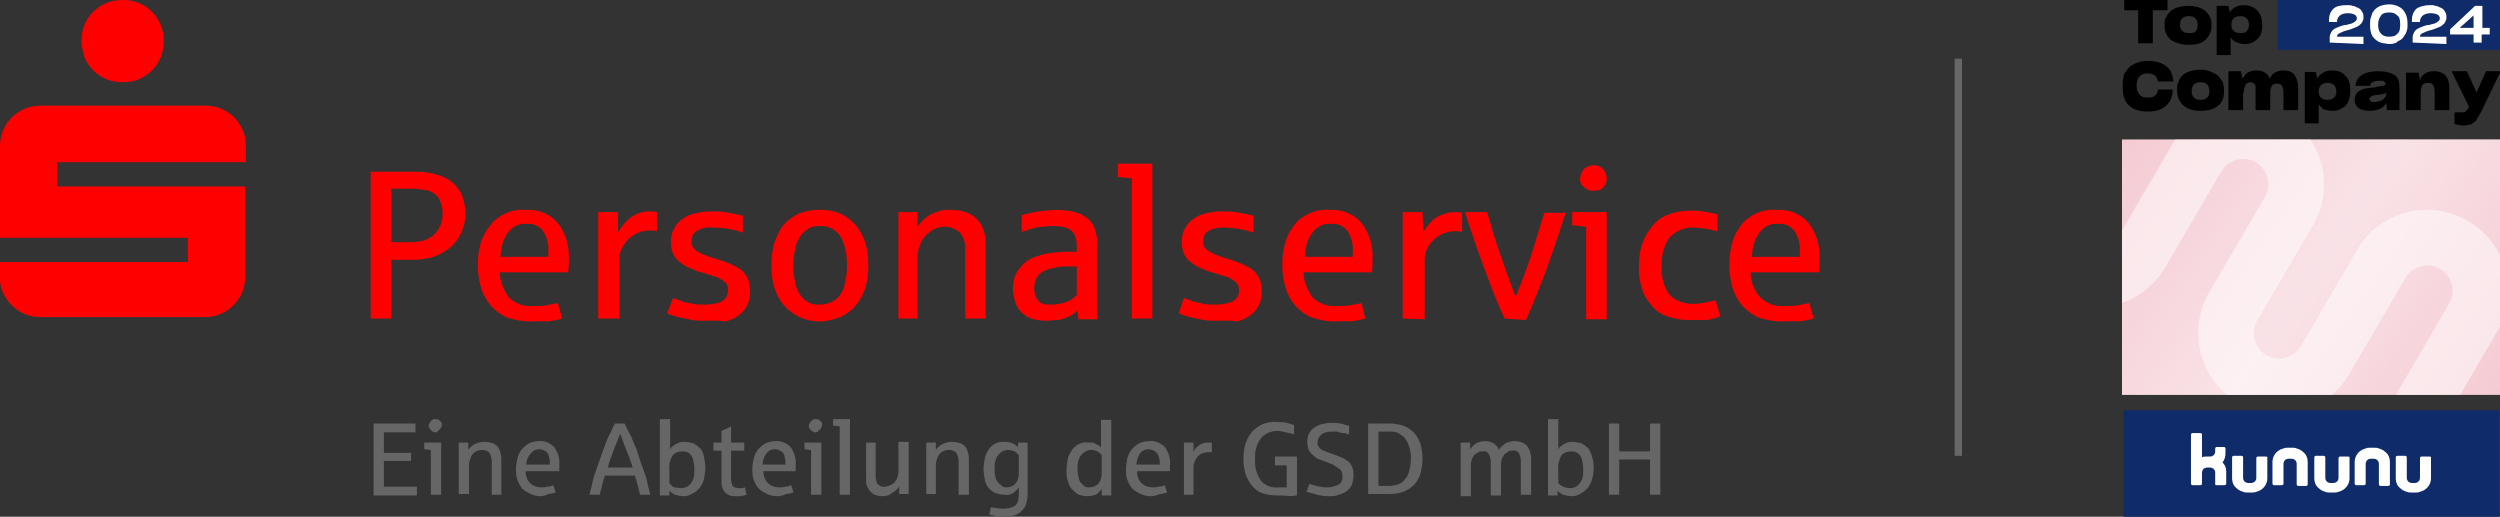
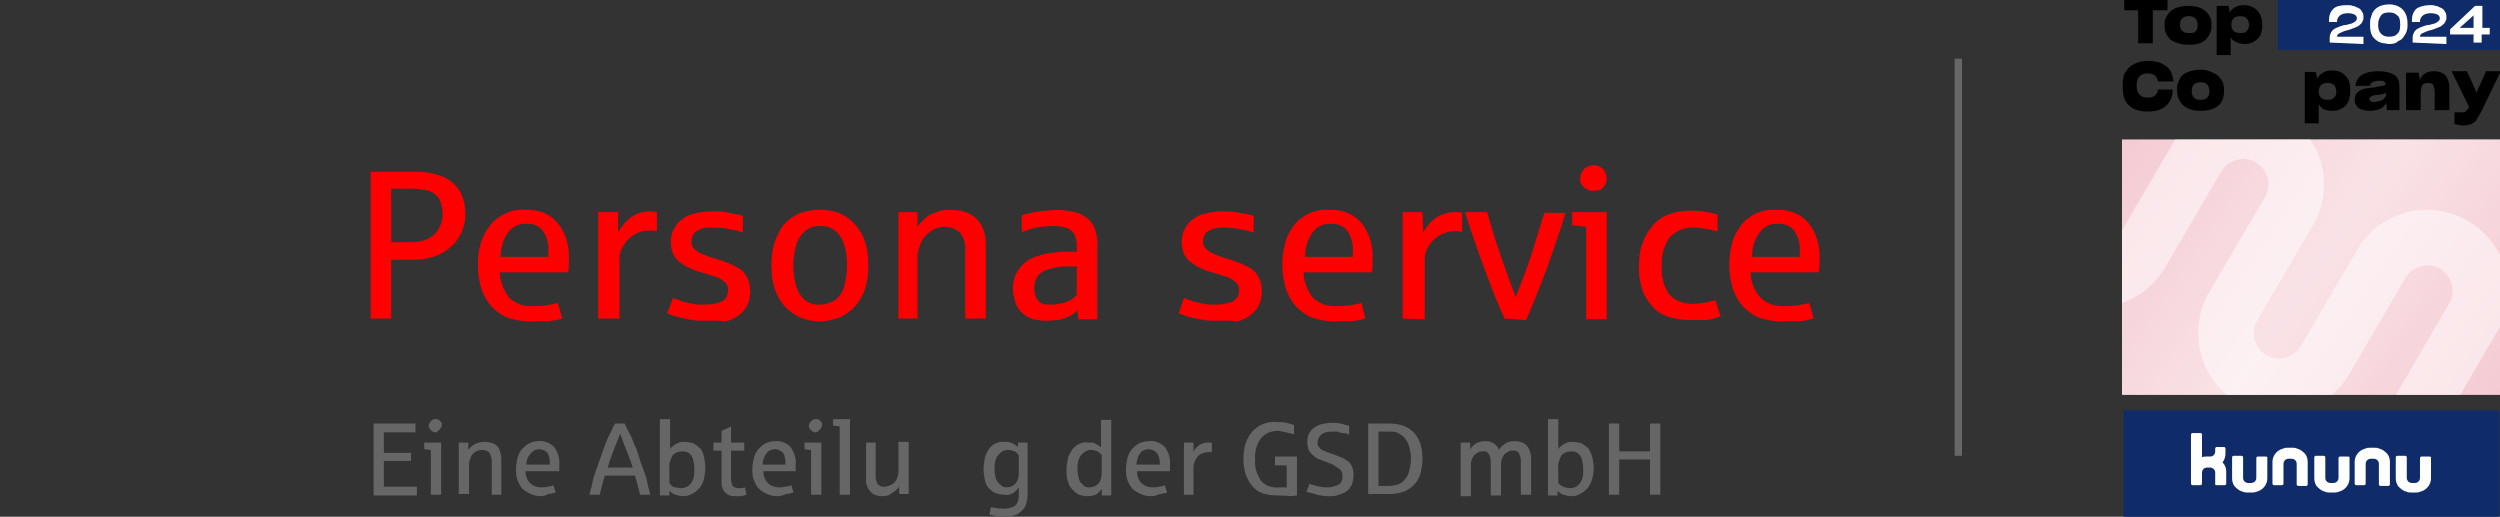
<svg xmlns="http://www.w3.org/2000/svg" xmlns:xlink="http://www.w3.org/1999/xlink" version="1.1" id="Ebene_1" x="0px" y="0px" viewBox="0 0 340.6 70.4" style="enable-background:new 0 0 340.6 70.4;" xml:space="preserve">
  <rect x="0" y="0" width="340.6" height="70.4" fill="#333333" stroke="none" />
  <style type="text/css">
	.st0{fill:#FF0000;}
	.st1{fill:#666666;}
	.st2{fill:#102B69;}
	.st3{fill:#FFFFFF;}
	.st4{fill:#F4CBD3;}
	.st5{clip-path:url(#SVGID_00000125574158787588679160000015961070357810381487_);}
	.st6{opacity:0.5;fill:#FFFFFF;enable-background:new    ;}
	.st7{fill:url(#SVGID_00000170985227107075096590000001677522953000343959_);}
	.st8{fill:none;stroke:#676767;stroke-width:0.998;stroke-miterlimit:10;}
</style>
-   <path class="st0" d="M0,37.9v-2.2h25.6v-3.3H0V20c0-0.7,0.1-1.5,0.4-2.2c0.3-0.7,0.7-1.3,1.2-1.8c0.5-0.5,1.1-0.9,1.8-1.2  c0.7-0.3,1.4-0.4,2.2-0.4h22.3c0.7,0,1.5,0.1,2.2,0.4c0.7,0.3,1.3,0.7,1.8,1.2c0.5,0.5,0.9,1.1,1.2,1.8c0.3,0.7,0.4,1.4,0.4,2.1v2.2  H7.8v3.3h25.6v12.3c0,0.7-0.1,1.5-0.4,2.1c-0.3,0.7-0.7,1.3-1.2,1.8c-0.5,0.5-1.1,0.9-1.8,1.2c-0.7,0.3-1.4,0.4-2.2,0.4H5.6  c-0.7,0-1.5-0.1-2.2-0.4c-0.7-0.3-1.3-0.7-1.8-1.2c-0.5-0.5-0.9-1.1-1.2-1.8C0.1,39.3,0,38.6,0,37.9z M11.1,5.6  c0-0.7,0.1-1.5,0.4-2.2c0.3-0.7,0.7-1.3,1.2-1.8c0.5-0.5,1.1-0.9,1.8-1.2C15.2,0.1,16,0,16.7,0c0.7,0,1.5,0.1,2.2,0.4  c0.7,0.3,1.3,0.7,1.8,1.2c0.5,0.5,0.9,1.1,1.2,1.8c0.3,0.7,0.4,1.4,0.4,2.2c0,0.7-0.1,1.5-0.4,2.2c-0.3,0.7-0.7,1.3-1.2,1.8  c-0.5,0.5-1.1,0.9-1.8,1.2c-0.7,0.3-1.4,0.4-2.2,0.4c-0.7,0-1.5-0.1-2.2-0.4c-0.7-0.3-1.3-0.7-1.8-1.2c-0.5-0.5-0.9-1.1-1.2-1.8  C11.3,7,11.1,6.3,11.1,5.6z" />
  <path class="st0" d="M50.5,43.4v-20h6.1c1.4,0,2.7,0.2,4,0.8c0.9,0.4,1.7,1.2,2.2,2.1c0.4,0.9,0.6,1.8,0.6,2.8  c0,0.8-0.1,1.5-0.4,2.2c-0.2,0.7-0.7,1.4-1.2,2c-0.6,0.6-1.4,1.1-2.2,1.5c-1.1,0.4-2.2,0.6-3.3,0.6h-3v8L50.5,43.4z M53.3,33H56  c0.6,0,1.3-0.1,1.9-0.3c0.5-0.2,0.9-0.4,1.3-0.8c0.3-0.3,0.6-0.7,0.8-1.2c0.2-0.5,0.3-1,0.3-1.6c0-0.8-0.2-1.6-0.6-2.2  c-0.4-0.5-1-0.9-1.7-1c-0.7-0.1-1.3-0.2-2-0.2h-2.7V33z" />
  <path class="st0" d="M72.2,43.8c-1,0-2-0.2-3-0.5c-0.8-0.3-1.6-0.9-2.2-1.5c-0.6-0.7-1.1-1.5-1.4-2.4c-0.3-1-0.5-2.1-0.5-3.2  c0-1.1,0.1-2.1,0.4-3.1c0.3-0.9,0.7-1.7,1.3-2.4c0.5-0.7,1.2-1.2,2-1.6c0.9-0.4,1.8-0.6,2.8-0.5c1.7-0.1,3.3,0.5,4.4,1.8  c1.1,1.4,1.6,3.2,1.5,5c0,0.6,0,1.2-0.1,1.7h-9.3c0,1.2,0.5,2.4,1.2,3.4c0.8,0.8,2,1.3,3.2,1.2c0.6,0,1.3,0,1.9-0.1  c0.5-0.1,1.1-0.2,1.6-0.3l0.6,2.1c-0.7,0.2-1.3,0.3-2,0.4C73.9,43.7,73.1,43.8,72.2,43.8z M68.2,35h6.5v-0.7c0.1-1-0.2-2-0.7-2.8  c-0.5-0.7-1.4-1.1-2.3-1c-1-0.1-1.9,0.4-2.5,1.2C68.5,32.7,68.2,33.8,68.2,35z" />
  <path class="st0" d="M81.5,43.4V28.9h2.7v2.8c0.3-0.6,0.7-1.1,1.2-1.6c0.4-0.4,0.9-0.8,1.5-1c0.5-0.2,1-0.3,1.5-0.3  c0.4,0,0.7,0,1.1,0.1v2.6c-0.3-0.1-0.7-0.1-1-0.1c-1.2,0-2.3,0.5-3.1,1.4c-0.3,0.4-0.6,0.8-0.8,1.3c-0.2,0.5-0.2,0.9-0.2,1.4v7.9  L81.5,43.4z" />
  <path class="st0" d="M96.1,43.7c-0.6,0-1.2,0-1.8-0.1c-0.5-0.1-1-0.2-1.5-0.3c-0.4-0.1-0.8-0.2-1.1-0.3c-0.3-0.1-0.6-0.2-0.8-0.3  l0.8-2.1c0.5,0.2,0.9,0.3,1.3,0.5c0.5,0.1,0.9,0.2,1.4,0.3c0.5,0.1,1,0.1,1.6,0.1c0.7,0,1.4-0.1,2-0.3c0.4-0.1,0.8-0.4,1-0.8  c0.1-0.3,0.2-0.6,0.2-0.9c0-0.5-0.2-0.9-0.6-1.2c-0.4-0.3-0.9-0.6-1.5-0.7c-0.6-0.2-1.1-0.4-1.6-0.5s-1.1-0.4-1.6-0.6  c-0.5-0.2-0.9-0.5-1.3-0.8c-0.4-0.3-0.7-0.7-0.9-1.1c-0.2-0.5-0.3-1.1-0.3-1.6c0-0.6,0.1-1.2,0.4-1.8c0.3-0.5,0.6-1,1.1-1.3  c0.5-0.4,1.1-0.7,1.7-0.8c0.7-0.2,1.5-0.3,2.2-0.3c0.8,0,1.7,0,2.5,0.2c0.6,0.1,1.2,0.2,1.9,0.4v2.3c-1.3-0.5-2.8-0.7-4.2-0.7  c-0.7-0.1-1.5,0.1-2.1,0.5c-0.5,0.3-0.7,0.8-0.7,1.4c0,0.3,0.1,0.6,0.2,0.8c0.2,0.2,0.4,0.5,0.7,0.6c0.3,0.2,0.7,0.4,1.1,0.5  c0.4,0.2,0.9,0.3,1.5,0.5c0.9,0.3,1.8,0.6,2.7,1.1c0.6,0.3,1.1,0.8,1.4,1.4c0.3,0.6,0.4,1.2,0.4,1.9c0,0.7-0.1,1.3-0.4,1.9  c-0.3,0.6-0.7,1-1.2,1.4c-0.6,0.4-1.2,0.7-1.9,0.8C97.7,43.6,96.9,43.7,96.1,43.7z" />
  <path class="st0" d="M111.7,43.8c-1,0-1.9-0.2-2.8-0.6c-0.8-0.4-1.5-0.9-2.1-1.6c-0.6-0.7-1-1.5-1.3-2.4c-0.3-1-0.4-2-0.4-3  c0-1,0.1-2.1,0.4-3.1c0.3-0.9,0.7-1.7,1.2-2.4c0.6-0.7,1.3-1.2,2.1-1.6c1.8-0.7,3.9-0.7,5.7,0c0.8,0.4,1.5,0.9,2.1,1.6  c0.6,0.7,1,1.5,1.3,2.4c0.3,1,0.4,2,0.4,3.1c0,1-0.1,2-0.4,3c-0.3,0.9-0.7,1.7-1.3,2.4c-0.6,0.7-1.3,1.2-2.1,1.6  C113.6,43.5,112.7,43.8,111.7,43.8z M111.7,41.5c0.8,0,1.7-0.3,2.3-0.8c0.6-0.6,1-1.3,1.1-2.1c0.2-0.8,0.3-1.6,0.3-2.4  c0-1-0.1-2.1-0.5-3.1c-0.4-1.4-1.7-2.4-3.2-2.3c-1.2-0.1-2.2,0.6-2.8,1.6c-0.3,0.5-0.5,1.1-0.6,1.7c-0.3,1.4-0.3,2.8,0,4.2  c0.1,0.6,0.3,1.2,0.6,1.7C109.5,41,110.5,41.6,111.7,41.5z" />
  <path class="st0" d="M122.4,43.4V28.9h2.6v2c0.5-0.7,1.1-1.3,1.8-1.7c0.9-0.4,1.8-0.7,2.8-0.6c1,0,2,0.2,2.8,0.7  c0.7,0.4,1.2,1.1,1.5,1.8c0.3,0.7,0.4,1.5,0.4,2.2v10.1h-2.8v-9.3c0.1-0.9-0.2-1.7-0.7-2.4c-0.6-0.5-1.3-0.8-2.1-0.8  c-0.7,0-1.4,0.2-2,0.7c-0.6,0.4-1,0.9-1.3,1.6c-0.2,0.6-0.4,1.1-0.4,1.7v8.5L122.4,43.4z" />
  <path class="st0" d="M142.5,43.7c-0.6,0-1.2-0.1-1.7-0.2c-1.1-0.3-2-1.1-2.4-2.1c-0.2-0.6-0.4-1.3-0.4-2c0-1,0.2-1.9,0.8-2.7  c0.6-0.8,1.3-1.4,2.2-1.7c0.6-0.2,1.2-0.4,1.9-0.5c0.8-0.1,1.5-0.2,2.3-0.2h1.5v-0.8c0-0.6-0.1-1.2-0.4-1.7  c-0.3-0.4-0.7-0.7-1.2-0.8c-0.6-0.2-1.2-0.2-1.8-0.2c-0.7,0-1.5,0.1-2.2,0.2c-0.7,0.2-1.3,0.4-1.9,0.6v-2.3c0.8-0.2,1.4-0.3,1.7-0.4  c0.5-0.1,0.9-0.1,1.4-0.2c0.6,0,1.1-0.1,1.6-0.1c0.8,0,1.7,0.1,2.5,0.3c0.6,0.1,1.2,0.4,1.8,0.9c0.5,0.4,0.8,0.9,1,1.5  c0.2,0.7,0.4,1.4,0.3,2.2v10h-2.6l-0.1-1.2c-0.3,0.3-0.7,0.6-1.1,0.8c-0.5,0.2-1,0.4-1.5,0.5C143.6,43.6,143,43.7,142.5,43.7z   M143.3,41.5c0.5,0,1-0.1,1.5-0.2c0.4-0.1,0.8-0.3,1.2-0.5c0.2-0.2,0.5-0.4,0.7-0.6v-3.9h-1c-0.7,0-1.4,0-2.1,0.2  c-0.5,0.1-1,0.2-1.5,0.5c-0.4,0.2-0.7,0.5-0.9,0.9c-0.2,0.4-0.3,0.9-0.3,1.4c0,0.5,0.1,0.9,0.3,1.3c0.2,0.4,0.5,0.7,0.9,0.8  C142.4,41.5,142.9,41.5,143.3,41.5z" />
-   <path class="st0" d="M154.2,43.4V24.3c-0.3,0-0.9-0.1-1.9-0.2v-1.8h4.7v21.1H154.2z" />
  <path class="st0" d="M165.8,43.7c-0.6,0-1.2,0-1.8-0.1c-0.6-0.1-1-0.2-1.5-0.3c-0.4-0.1-0.8-0.2-1.1-0.3c-0.3-0.1-0.5-0.2-0.8-0.3  l0.7-2.1c0.5,0.2,0.9,0.3,1.3,0.5c0.5,0.1,0.9,0.2,1.4,0.3c0.5,0.1,1,0.1,1.6,0.1c0.7,0,1.4-0.1,2-0.3c0.4-0.1,0.8-0.4,1-0.8  c0.2-0.3,0.2-0.6,0.2-0.9c0-0.5-0.2-0.9-0.6-1.2c-0.4-0.3-0.9-0.6-1.5-0.7c-0.6-0.2-1.1-0.4-1.6-0.5s-1.1-0.4-1.6-0.6  c-0.5-0.2-0.9-0.5-1.3-0.8c-0.4-0.3-0.7-0.7-0.9-1.1c-0.2-0.5-0.3-1.1-0.3-1.6c0-0.6,0.1-1.3,0.4-1.8c0.3-0.5,0.6-1,1.1-1.3  c0.5-0.4,1.1-0.7,1.7-0.8c0.7-0.2,1.5-0.3,2.2-0.3c0.8,0,1.7,0,2.5,0.2c0.6,0.1,1.2,0.2,1.9,0.4v2.3c-0.6-0.2-1.3-0.4-1.9-0.5  c-0.7-0.1-1.5-0.2-2.2-0.2c-0.7,0-1.5,0.1-2.1,0.5c-0.5,0.3-0.7,0.8-0.7,1.4c0,0.3,0.1,0.6,0.2,0.8c0.2,0.2,0.4,0.4,0.7,0.6  c0.4,0.2,0.7,0.4,1.1,0.5c0.4,0.2,0.9,0.3,1.5,0.5c0.9,0.3,1.8,0.6,2.7,1.1c0.6,0.3,1.1,0.8,1.4,1.4c0.3,0.6,0.4,1.2,0.4,1.9  c0,0.7-0.1,1.3-0.4,1.9c-0.3,0.6-0.7,1-1.2,1.4c-0.6,0.4-1.2,0.7-1.9,0.8C167.5,43.6,166.7,43.7,165.8,43.7z" />
  <path class="st0" d="M181.8,43.8c-1,0-2-0.2-3-0.5c-0.8-0.3-1.6-0.9-2.2-1.5c-0.6-0.7-1.1-1.5-1.4-2.4c-0.3-1-0.5-2.1-0.5-3.2  c0-1.1,0.1-2.1,0.4-3.1c0.2-0.9,0.7-1.7,1.2-2.4c0.5-0.7,1.2-1.2,2-1.6c0.9-0.4,1.8-0.6,2.8-0.5c1.7-0.1,3.3,0.5,4.4,1.8  c1.1,1.4,1.6,3.2,1.5,5c0,0.6,0,1.2-0.1,1.7h-9.3c0,1.2,0.5,2.4,1.2,3.4c0.8,0.8,2,1.3,3.2,1.2c0.6,0,1.3,0,1.9-0.1  c0.5-0.1,1.1-0.2,1.6-0.3l0.5,2.1c-0.7,0.2-1.3,0.3-2,0.4C183.4,43.7,182.6,43.8,181.8,43.8z M177.8,35h6.5v-0.7  c0.1-1-0.2-2-0.7-2.8c-0.5-0.7-1.4-1.1-2.3-1c-1-0.1-1.9,0.4-2.5,1.2C178.1,32.7,177.8,33.8,177.8,35z" />
  <path class="st0" d="M191.1,43.4V28.9h2.7l0.1,2.8c0.3-0.6,0.7-1.1,1.2-1.6c0.4-0.4,0.9-0.7,1.5-0.9c0.5-0.2,1-0.3,1.5-0.3  c0.4,0,0.7,0,1.1,0.1v2.6c-0.3-0.1-0.7-0.1-1-0.1c-1.7,0-3.3,1.1-3.9,2.7c-0.2,0.5-0.2,0.9-0.2,1.4v7.9L191.1,43.4z" />
  <path class="st0" d="M205,43.4c-0.9-1.8-1.8-4.2-2.8-6.9s-1.9-5.3-2.6-7.6h3c0.5,1.7,1,3.5,1.7,5.5c0.7,2,1.4,4,2.2,6.1  c0.8-2.1,1.6-4.1,2.2-6c0.6-2,1.2-3.8,1.7-5.5h2.9c-0.8,2.6-1.7,5.1-2.6,7.7c-1,2.6-1.9,4.9-2.8,6.9L205,43.4z" />
  <path class="st0" d="M216.1,43.4V30.9c-0.9-0.1-1.5-0.2-1.9-0.2v-1.8h4.7v14.6H216.1z M217.1,26c-0.2,0-0.5,0-0.7-0.1  c-0.2-0.1-0.4-0.2-0.6-0.4c-0.2-0.2-0.3-0.3-0.4-0.5c-0.1-0.2-0.2-0.4-0.1-0.7c0-0.4,0.1-0.7,0.3-1c0.2-0.3,0.4-0.5,0.7-0.6  c0.3-0.1,0.5-0.2,0.8-0.2c0.4,0,0.7,0.1,1,0.3c0.3,0.2,0.5,0.4,0.6,0.7c0.1,0.2,0.2,0.5,0.2,0.8c0,0.4-0.1,0.7-0.3,1  c-0.2,0.3-0.4,0.5-0.7,0.6C217.7,25.9,217.4,26,217.1,26z" />
  <path class="st0" d="M230,43.6c-1,0-2-0.2-2.9-0.5c-0.8-0.3-1.6-0.8-2.1-1.5c-0.6-0.7-1.1-1.5-1.3-2.3c-0.3-1-0.5-2.1-0.4-3.1  c0-1.1,0.1-2.1,0.5-3.1c0.3-0.9,0.8-1.7,1.4-2.4c0.6-0.7,1.3-1.2,2.2-1.5c1-0.4,2-0.5,3-0.5c0.7,0,1.5,0.1,2.2,0.2  c0.5,0.1,0.9,0.2,1.4,0.3v2.3l-0.6-0.1c-0.2-0.1-0.5-0.1-0.7-0.2l-0.9-0.1c-0.3,0-0.6-0.1-0.9-0.1c-1.2-0.1-2.5,0.4-3.4,1.3  c-0.8,1.1-1.2,2.5-1.1,3.9c-0.1,1.4,0.2,2.7,1,3.9c0.8,0.9,2,1.3,3.2,1.3c0.6,0,1.3-0.1,1.9-0.2c0.4-0.1,0.8-0.2,1.2-0.3l0.7,2.2  c-0.6,0.2-1.2,0.4-1.8,0.5C231.6,43.6,230.8,43.6,230,43.6z" />
  <path class="st0" d="M242.7,43.8c-1,0-2-0.2-3-0.5c-0.8-0.3-1.6-0.9-2.2-1.5c-0.6-0.7-1.1-1.5-1.4-2.4c-0.3-1-0.5-2.1-0.5-3.2  c0-1.1,0.1-2.1,0.4-3.1c0.2-0.9,0.7-1.7,1.2-2.4c0.5-0.7,1.2-1.2,2-1.6c0.9-0.4,1.8-0.6,2.8-0.5c1.7-0.1,3.3,0.5,4.4,1.8  c1.1,1.4,1.6,3.2,1.5,5c0,0.6,0,1.2-0.1,1.7h-9.3c0,1.3,0.5,2.5,1.3,3.4c0.8,0.8,2,1.3,3.2,1.2c0.6,0,1.3,0,1.9-0.1  c0.5-0.1,1.1-0.2,1.6-0.3l0.6,2.1c-0.7,0.2-1.3,0.3-2,0.4C244.4,43.7,243.6,43.8,242.7,43.8z M238.7,35h6.5v-0.7  c0.1-1-0.2-2-0.7-2.8c-0.5-0.7-1.4-1.1-2.3-1c-1-0.1-1.9,0.4-2.5,1.2C239,32.7,238.7,33.8,238.7,35z" />
  <path class="st1" d="M50.9,67.4v-9.7h5.7v1.2h-4.3v2.8H56v1.1h-3.7v3.5h4.5v1.2H50.9z" />
  <path class="st1" d="M58.7,67.4v-6.1c-0.4,0-0.7-0.1-0.9-0.1v-0.9h2.3v7.1H58.7z M59.3,58.9c-0.1,0-0.2,0-0.3-0.1  c-0.1,0-0.2-0.1-0.3-0.2c-0.1-0.1-0.1-0.2-0.2-0.3c-0.1-0.1-0.1-0.2-0.1-0.3c0-0.2,0.1-0.3,0.2-0.5c0.1-0.1,0.2-0.2,0.3-0.3  c0.1-0.1,0.3-0.1,0.4-0.1c0.2,0,0.3,0,0.5,0.1c0.1,0.1,0.2,0.2,0.3,0.3c0.1,0.1,0.1,0.2,0.1,0.4c0,0.2-0.1,0.3-0.2,0.5  c-0.1,0.1-0.2,0.2-0.3,0.3C59.5,58.9,59.4,58.9,59.3,58.9z" />
  <path class="st1" d="M62.5,67.4v-7.1h1.3v1c0.2-0.3,0.5-0.6,0.9-0.8c0.4-0.2,0.9-0.3,1.3-0.3c0.5,0,1,0.1,1.4,0.3  c0.3,0.2,0.6,0.5,0.7,0.9c0.1,0.3,0.2,0.7,0.2,1.1v4.9H67v-4.5c0-0.4-0.1-0.8-0.3-1.2c-0.3-0.3-0.6-0.4-1-0.4c-0.4,0-0.7,0.1-1,0.3  c-0.3,0.2-0.5,0.5-0.6,0.8c-0.1,0.3-0.2,0.6-0.2,0.8v4.1H62.5z" />
  <path class="st1" d="M73.7,67.6c-0.5,0-1-0.1-1.4-0.3c-0.4-0.2-0.8-0.4-1.1-0.7c-0.3-0.3-0.5-0.7-0.7-1.2c-0.2-0.5-0.2-1-0.2-1.5  c0-0.5,0.1-1,0.2-1.5c0.1-0.4,0.3-0.8,0.6-1.2c0.3-0.3,0.6-0.6,1-0.8c0.4-0.2,0.9-0.3,1.3-0.3c0.8-0.1,1.6,0.3,2.1,0.8  c0.5,0.7,0.8,1.6,0.7,2.5c0,0.3,0,0.6,0,0.8h-4.6c0,0.6,0.2,1.2,0.6,1.6c0.4,0.4,1,0.6,1.5,0.6c0.3,0,0.6,0,0.9-0.1  c0.3,0,0.6-0.1,0.8-0.2l0.3,1c-0.3,0.1-0.7,0.2-1,0.2C74.4,67.5,74,67.6,73.7,67.6z M71.7,63.3h3.2V63c0-0.5-0.1-0.9-0.3-1.3  c-0.3-0.3-0.7-0.5-1.1-0.5c-0.5,0-0.9,0.2-1.2,0.6C71.9,62.2,71.7,62.8,71.7,63.3L71.7,63.3z" />
  <path class="st1" d="M80.3,67.4c0.1-0.5,0.3-1,0.4-1.6s0.3-1.1,0.5-1.7s0.4-1.2,0.6-1.7s0.4-1.2,0.6-1.7s0.4-1.1,0.7-1.6  s0.4-1,0.7-1.4h1.3c0.2,0.4,0.4,0.9,0.7,1.4s0.4,1,0.7,1.6s0.4,1.1,0.6,1.7s0.4,1.2,0.6,1.7s0.4,1.1,0.5,1.7s0.3,1.1,0.4,1.6h-1.4  c-0.2-0.8-0.4-1.7-0.7-2.6h-4.1c-0.2,0.6-0.4,1.4-0.7,2.6H80.3z M82.8,63.7h3.4c-0.2-0.7-0.5-1.5-0.8-2.2s-0.6-1.6-0.9-2.4  C83.7,61,83.1,62.6,82.8,63.7z" />
  <path class="st1" d="M93.1,67.6c-0.4,0-0.8-0.1-1.1-0.2c-0.3-0.1-0.5-0.3-0.8-0.5v0.6h-1.3V57.1h1.4v4.1c0.1-0.2,0.3-0.4,0.5-0.5  c0.2-0.2,0.5-0.3,0.7-0.4c0.3-0.1,0.5-0.1,0.8-0.1c0.4,0,0.8,0.1,1.2,0.2c0.3,0.2,0.6,0.4,0.9,0.7c0.3,0.3,0.4,0.7,0.5,1.1  c0.1,0.5,0.2,1,0.2,1.5c0,0.5-0.1,1.1-0.2,1.6c-0.1,0.4-0.3,0.8-0.6,1.2c-0.3,0.3-0.6,0.6-0.9,0.7C94,67.5,93.5,67.6,93.1,67.6z   M92.8,66.5c0.4,0,0.8-0.1,1.1-0.4c0.3-0.3,0.5-0.6,0.6-1c0.1-0.4,0.1-0.8,0.1-1.2c0-0.5-0.1-1-0.2-1.4c-0.1-0.3-0.3-0.6-0.6-0.8  c-0.3-0.2-0.6-0.2-0.9-0.2c-0.5,0-1,0.2-1.3,0.6c-0.3,0.6-0.5,1.2-0.4,1.9v1.8c0.2,0.3,0.4,0.5,0.7,0.6  C92.2,66.4,92.5,66.5,92.8,66.5z" />
  <path class="st1" d="M100.3,67.6c-0.3,0-0.6,0-0.9-0.1c-0.2-0.1-0.4-0.2-0.6-0.4c-0.2-0.2-0.3-0.4-0.4-0.7c-0.1-0.3-0.1-0.6-0.1-0.9  v-4.1h-1.1v-1.1h1.1v-1.6c0.5-0.2,0.9-0.4,1.3-0.6v2.2h1.8v1.1h-1.8v3.9c0,0.3,0.1,0.6,0.2,0.9c0.2,0.2,0.5,0.3,0.8,0.3  c0.2,0,0.4,0,0.5,0l0.4-0.1l0.2,1c-0.2,0.1-0.5,0.1-0.7,0.2C100.9,67.6,100.6,67.6,100.3,67.6z" />
  <path class="st1" d="M105.9,67.6c-0.5,0-1-0.1-1.4-0.3c-0.4-0.2-0.8-0.4-1.1-0.7c-0.3-0.3-0.5-0.7-0.7-1.2c-0.2-0.5-0.2-1-0.2-1.5  c0-0.5,0.1-1,0.2-1.5c0.1-0.4,0.3-0.8,0.6-1.2c0.3-0.3,0.6-0.6,1-0.8c0.4-0.2,0.9-0.3,1.3-0.3c0.8-0.1,1.6,0.3,2.1,0.8  c0.5,0.7,0.8,1.6,0.7,2.5c0,0.3,0,0.6,0,0.8H104c0,0.6,0.2,1.2,0.6,1.6c0.4,0.4,1,0.6,1.5,0.6c0.3,0,0.6,0,0.9-0.1  c0.3,0,0.6-0.1,0.8-0.2l0.3,1c-0.3,0.1-0.7,0.2-1,0.2C106.7,67.5,106.3,67.6,105.9,67.6z M103.9,63.3h3.1V63c0-0.5-0.1-0.9-0.3-1.3  c-0.3-0.3-0.7-0.5-1.1-0.5c-0.5,0-0.9,0.2-1.2,0.6C104.1,62.2,103.9,62.8,103.9,63.3L103.9,63.3z" />
  <path class="st1" d="M110.5,67.4v-6.1c-0.4,0-0.7-0.1-0.9-0.1v-0.9h2.3v7.1H110.5z M111.1,58.9c-0.1,0-0.2,0-0.3-0.1  c-0.1,0-0.2-0.1-0.3-0.2c-0.2-0.1-0.3-0.4-0.3-0.6c0-0.2,0.1-0.3,0.2-0.5c0.1-0.1,0.2-0.2,0.3-0.3c0.1-0.1,0.3-0.1,0.4-0.1  c0.2,0,0.3,0,0.5,0.1c0.1,0.1,0.2,0.2,0.3,0.3c0.1,0.1,0.1,0.2,0.1,0.4c0,0.2-0.1,0.3-0.2,0.5c-0.1,0.1-0.2,0.2-0.3,0.3  C111.3,58.9,111.2,58.9,111.1,58.9z" />
  <path class="st1" d="M114.4,67.4v-9.3c-0.1,0-0.4-0.1-0.9-0.1v-0.9h2.3v10.3H114.4z" />
  <path class="st1" d="M120.3,67.6c-0.6,0-1.2-0.1-1.7-0.6c-0.4-0.5-0.7-1.1-0.6-1.8v-4.9h1.3v4.6c0,0.4,0.1,0.8,0.3,1.1  c0.3,0.2,0.6,0.4,1,0.3c0.2,0,0.5-0.1,0.7-0.2c0.2-0.1,0.4-0.2,0.6-0.4c0.3-0.4,0.5-0.9,0.5-1.4v-4.1h1.4v7.1h-1.3v-1  c-0.2,0.3-0.5,0.6-0.9,0.8C121.2,67.5,120.7,67.6,120.3,67.6z" />
-   <path class="st1" d="M126.2,67.4v-7.1h1.3v1c0.2-0.3,0.5-0.6,0.9-0.8c0.4-0.2,0.9-0.3,1.3-0.3c0.5,0,1,0.1,1.4,0.3  c0.3,0.2,0.6,0.5,0.7,0.9c0.1,0.3,0.2,0.7,0.2,1.1v4.9h-1.4v-4.5c0-0.4-0.1-0.8-0.3-1.2c-0.3-0.3-0.6-0.4-1-0.4  c-0.4,0-0.7,0.1-1,0.3c-0.3,0.2-0.5,0.5-0.6,0.8c-0.1,0.3-0.2,0.6-0.2,0.8v4.1H126.2z" />
  <path class="st1" d="M137,70.4c-0.4,0-0.9,0-1.3-0.1c-0.4-0.1-0.6-0.1-0.9-0.2l0.2-1c0.6,0.1,1.1,0.2,1.7,0.2c0.6,0,1.1-0.1,1.6-0.4  c0.4-0.4,0.5-0.9,0.5-1.4v-1.1c-0.2,0.3-0.5,0.6-0.8,0.8c-0.4,0.2-0.8,0.3-1.2,0.2c-0.4,0-0.8-0.1-1.1-0.2c-0.3-0.1-0.6-0.3-0.9-0.6  c-0.3-0.3-0.5-0.7-0.6-1.1c-0.1-0.5-0.2-1.1-0.2-1.6c0-0.5,0.1-1.1,0.2-1.6c0.1-0.4,0.3-0.8,0.6-1.2c0.2-0.3,0.6-0.6,0.9-0.7  c0.4-0.2,0.7-0.2,1.1-0.2c0.3,0,0.6,0,0.9,0.1c0.2,0.1,0.5,0.2,0.6,0.3c0.1,0.1,0.3,0.2,0.4,0.3v-0.6h1.3v7.1c0,0.4-0.1,0.9-0.2,1.3  c-0.1,0.3-0.3,0.6-0.6,0.9c-0.3,0.3-0.6,0.5-1,0.6C137.9,70.3,137.5,70.4,137,70.4z M137.1,66.4c0.4,0,0.7-0.1,1-0.3  c0.3-0.2,0.5-0.5,0.6-0.9c0.1-0.3,0.1-0.7,0.1-1V62c-0.1-0.1-0.3-0.3-0.4-0.4c-0.2-0.1-0.3-0.2-0.5-0.2c-0.2-0.1-0.4-0.1-0.6-0.1  c-0.5,0-1,0.3-1.3,0.7c-0.2,0.2-0.3,0.5-0.4,0.8c-0.1,0.4-0.1,0.7-0.1,1.1c0,0.3,0,0.6,0.1,0.9c0,0.3,0.1,0.6,0.3,0.8  c0.1,0.2,0.3,0.4,0.5,0.5C136.5,66.3,136.8,66.4,137.1,66.4L137.1,66.4z" />
  <path class="st1" d="M148.1,67.6c-0.4,0-0.8-0.1-1.1-0.2c-0.3-0.1-0.6-0.4-0.9-0.7c-0.3-0.3-0.5-0.7-0.6-1.1  c-0.2-0.5-0.2-1.1-0.2-1.6c0-0.5,0.1-1.1,0.2-1.6c0.1-0.4,0.4-0.8,0.6-1.2c0.3-0.3,0.6-0.6,0.9-0.7c0.4-0.2,0.8-0.3,1.2-0.2  c0.2,0,0.4,0,0.6,0c0.2,0,0.4,0.1,0.5,0.2c0.1,0.1,0.3,0.1,0.4,0.2c0.1,0.1,0.2,0.2,0.3,0.2v-3.7h1.4v10.3h-1.3v-0.9  c-0.2,0.3-0.5,0.6-0.8,0.8C149,67.5,148.5,67.6,148.1,67.6z M148.4,66.4c0.4,0,0.7-0.1,1-0.3c0.3-0.2,0.5-0.5,0.6-0.9  c0.1-0.3,0.1-0.7,0.1-1V62c-0.1-0.1-0.3-0.3-0.4-0.4c-0.2-0.1-0.3-0.2-0.5-0.2c-0.2-0.1-0.4-0.1-0.6-0.1c-0.3,0-0.5,0.1-0.7,0.2  c-0.2,0.1-0.4,0.3-0.6,0.5c-0.2,0.2-0.3,0.5-0.4,0.8c-0.1,0.4-0.1,0.7-0.1,1.1c0,0.5,0.1,1,0.2,1.4c0.1,0.3,0.3,0.6,0.6,0.8  C147.8,66.4,148.1,66.4,148.4,66.4z" />
  <path class="st1" d="M156.8,67.6c-0.5,0-1-0.1-1.4-0.3c-0.4-0.2-0.8-0.4-1.1-0.7c-0.3-0.3-0.5-0.7-0.7-1.2c-0.2-0.5-0.2-1-0.2-1.5  c0-0.5,0.1-1,0.2-1.5c0.1-0.4,0.3-0.8,0.6-1.2c0.3-0.3,0.6-0.6,1-0.8c0.4-0.2,0.9-0.3,1.4-0.3c0.8-0.1,1.6,0.3,2.1,0.8  c0.5,0.7,0.8,1.6,0.7,2.5c0,0.3,0,0.6,0,0.8h-4.5c0,0.6,0.2,1.2,0.6,1.6c0.4,0.4,1,0.6,1.5,0.6c0.3,0,0.6,0,0.9-0.1  c0.3,0,0.6-0.1,0.8-0.2l0.3,1c-0.3,0.1-0.7,0.2-1,0.2C157.6,67.5,157.2,67.6,156.8,67.6z M154.8,63.3h3.2V63c0-0.5-0.1-0.9-0.4-1.3  c-0.3-0.3-0.7-0.5-1.1-0.5c-0.5,0-0.9,0.2-1.2,0.6C155,62.2,154.9,62.7,154.8,63.3L154.8,63.3z" />
  <path class="st1" d="M161.3,67.4v-7.1h1.3v1.3c0.1-0.3,0.3-0.6,0.6-0.8c0.2-0.2,0.4-0.3,0.7-0.4c0.2-0.1,0.5-0.1,0.7-0.1  c0.2,0,0.4,0,0.5,0v1.3c-0.2,0-0.3,0-0.5,0c-0.3,0-0.6,0.1-0.9,0.2c-0.2,0.1-0.5,0.3-0.6,0.5c-0.3,0.4-0.5,0.9-0.5,1.3v3.8  L161.3,67.4z" />
  <path class="st1" d="M174,67.5c-0.7,0-1.4-0.1-2-0.3c-0.6-0.2-1.1-0.6-1.4-1c-0.4-0.5-0.7-1-0.9-1.6c-0.2-0.7-0.3-1.4-0.3-2.1  c0-0.7,0.1-1.4,0.3-2.1c0.2-0.6,0.5-1.1,0.9-1.6c0.4-0.4,0.9-0.8,1.4-1c0.6-0.2,1.2-0.4,1.9-0.3c0.5,0,0.9,0,1.4,0.1  c0.3,0.1,0.7,0.2,1,0.3v1.3c-0.2-0.1-0.5-0.2-0.7-0.2c-0.3-0.1-0.5-0.1-0.8-0.2c-0.2,0-0.5-0.1-0.7-0.1c-0.9,0-1.7,0.3-2.3,1  c-0.6,0.8-0.9,1.9-0.8,2.9c-0.1,1,0.2,2,0.8,2.9c0.6,0.7,1.5,1,2.4,0.9c0.4,0,0.8,0,1.1,0v-3h-1.6v-1.2h3v5.3l-0.9,0.1  C175.1,67.5,174.5,67.5,174,67.5z" />
  <path class="st1" d="M181.1,67.6c-0.4,0-0.7,0-1.1-0.1c-0.3,0-0.6-0.1-0.9-0.2c-0.2-0.1-0.5-0.1-0.7-0.2L178,67l0.4-1.1  c0.2,0.1,0.4,0.2,0.6,0.2c0.3,0.1,0.6,0.2,0.9,0.2c0.3,0.1,0.6,0.1,0.9,0.1c0.5,0,0.9-0.1,1.4-0.3c0.3-0.1,0.5-0.3,0.6-0.6  c0.1-0.2,0.1-0.5,0.1-0.7c0-0.3-0.1-0.7-0.4-0.9c-0.3-0.2-0.6-0.4-0.9-0.6l-1-0.4c-0.3-0.1-0.5-0.2-0.8-0.3  c-0.3-0.1-0.5-0.2-0.7-0.4c-0.2-0.2-0.5-0.4-0.6-0.6c-0.2-0.2-0.3-0.4-0.3-0.7c-0.1-0.2-0.1-0.5-0.1-0.7c0-0.4,0.1-0.8,0.2-1.1  c0.2-0.3,0.4-0.6,0.7-0.8c0.3-0.2,0.6-0.4,1-0.5c0.5-0.1,0.9-0.2,1.4-0.2c0.4,0,0.7,0,1.1,0.1c0.3,0,0.6,0.1,0.8,0.2l0.5,0.1v1.2  c-0.2-0.1-0.5-0.2-0.8-0.2s-0.6-0.1-0.8-0.2c-0.3,0-0.6,0-0.8,0c-0.5,0-1,0.1-1.4,0.4c-0.3,0.3-0.5,0.7-0.5,1.1c0,0.2,0,0.4,0.2,0.6  c0.1,0.2,0.3,0.3,0.4,0.4c0.2,0.1,0.5,0.2,0.7,0.3c0.3,0.1,0.6,0.2,0.9,0.3s0.7,0.3,1,0.4c0.3,0.1,0.6,0.3,0.9,0.5  c0.3,0.2,0.5,0.5,0.6,0.8c0.2,0.4,0.2,0.8,0.2,1.2c0,0.4-0.1,0.8-0.2,1.2c-0.2,0.3-0.4,0.7-0.7,0.9c-0.3,0.2-0.7,0.4-1.1,0.5  C182,67.6,181.5,67.6,181.1,67.6z" />
  <path class="st1" d="M186.4,67.4v-9.7h2.9c0.6,0,1.3,0.1,1.9,0.3c0.5,0.2,1,0.5,1.4,0.9c0.4,0.4,0.7,1,0.9,1.5  c0.2,0.7,0.3,1.4,0.3,2.1c0,0.7-0.1,1.4-0.3,2.1c-0.2,0.6-0.5,1.1-0.9,1.5c-0.4,0.4-0.9,0.7-1.4,0.9c-0.6,0.2-1.2,0.3-1.9,0.3H186.4  z M187.8,66.2h1.5c0.4,0,0.8-0.1,1.2-0.2c0.4-0.2,0.7-0.4,0.9-0.7c0.3-0.3,0.5-0.7,0.6-1.2c0.3-1.1,0.3-2.2,0-3.2  c-0.1-0.4-0.3-0.8-0.6-1.2c-0.2-0.3-0.6-0.5-0.9-0.7c-0.4-0.2-0.8-0.2-1.2-0.2h-1.5V66.2z" />
  <path class="st1" d="M199,67.4v-7.1h1.3v0.9c0.2-0.3,0.5-0.6,0.8-0.8c0.8-0.4,1.7-0.4,2.4,0c0.3,0.2,0.6,0.5,0.7,0.9  c0.2-0.4,0.6-0.6,0.9-0.9c0.4-0.2,0.8-0.3,1.3-0.3c0.6,0,1.2,0.2,1.6,0.6c0.4,0.5,0.6,1.1,0.6,1.7v5h-1.4v-4.6  c0-0.4-0.1-0.8-0.3-1.1c-0.2-0.3-0.6-0.4-0.9-0.3c-0.2,0-0.4,0-0.6,0.2c-0.2,0.1-0.4,0.2-0.5,0.4c-0.1,0.2-0.3,0.4-0.3,0.6  c-0.1,0.2-0.1,0.5-0.1,0.8v4.1h-1.4v-4.6c0-0.4-0.1-0.8-0.3-1.1c-0.2-0.3-0.6-0.4-0.9-0.3c-0.2,0-0.4,0-0.6,0.2  c-0.2,0.1-0.4,0.2-0.5,0.4c-0.1,0.2-0.3,0.4-0.3,0.6c-0.1,0.2-0.1,0.5-0.1,0.8v4.1H199z" />
  <path class="st1" d="M214.1,67.6c-0.4,0-0.8-0.1-1.1-0.2c-0.3-0.1-0.5-0.3-0.8-0.5v0.6h-1.3V57.1h1.4v4.1c0.1-0.2,0.3-0.4,0.5-0.5  c0.2-0.2,0.5-0.3,0.7-0.4c0.3-0.1,0.6-0.1,0.8-0.1c0.4,0,0.8,0.1,1.2,0.2c0.3,0.2,0.6,0.4,0.9,0.7c0.2,0.3,0.4,0.7,0.5,1.1  c0.3,1,0.3,2.1,0,3.1c-0.1,0.4-0.3,0.8-0.6,1.2c-0.3,0.3-0.6,0.6-0.9,0.7C215,67.5,214.6,67.6,214.1,67.6z M213.9,66.5  c0.4,0,0.8-0.1,1.1-0.4c0.3-0.3,0.5-0.6,0.6-1c0.1-0.4,0.1-0.8,0.1-1.2c0-0.5-0.1-1-0.2-1.4c-0.1-0.3-0.3-0.6-0.6-0.8  c-0.3-0.2-0.6-0.2-0.9-0.2c-0.5,0-1,0.2-1.3,0.6c-0.3,0.6-0.5,1.2-0.4,1.9v1.8C212.6,66.2,213.2,66.5,213.9,66.5L213.9,66.5z" />
  <path class="st1" d="M219.2,67.4v-9.7h1.4v3.8h4.2v-3.8h1.4v9.7h-1.4v-4.8h-4.2v4.8H219.2z" />
  <g>
    <rect id="Balken_2" x="289.3" y="55.9" class="st2" width="51.2" height="14.5" />
    <g id="Logo">
      <path class="st3" d="M308.7,62.2h-1.1c-0.1,0-0.2,0.1-0.2,0.2v1.1l0,0v1.6c0,0.4-0.3,0.7-0.7,0.7h-0.4c-0.4,0-0.7-0.3-0.7-0.7    v-2.8c0-0.1-0.1-0.2-0.2-0.2h-1.1c-0.1,0-0.2,0.1-0.2,0.2v2.9c0,0,0,0,0,0c0,0,0,0,0,0c0,0.5,0.2,1,0.6,1.3    c0.2,0.2,0.5,0.4,0.9,0.5c0.2,0.1,0.4,0.1,0.6,0.1h0.6c0.2,0,0.4,0,0.6-0.1c0.9-0.2,1.5-1,1.5-1.8v-3    C308.9,62.3,308.8,62.2,308.7,62.2L308.7,62.2z" />
      <path class="st3" d="M319.9,62.2h-1.1c-0.1,0-0.2,0.1-0.2,0.2v1.1l0,0v1.6c0,0.4-0.3,0.7-0.7,0.7h-0.4c-0.4,0-0.7-0.3-0.7-0.7    v-2.8c0-0.1-0.1-0.2-0.2-0.2h-1.1c-0.1,0-0.2,0.1-0.2,0.2v2.9c0,0,0,0,0,0c0,0,0,0,0,0c0,0.5,0.2,1,0.6,1.3    c0.2,0.2,0.5,0.4,0.9,0.5c0.2,0.1,0.4,0.1,0.6,0.1h0.6c0.2,0,0.4,0,0.6-0.1c0.9-0.2,1.5-1,1.5-1.8v-3    C320,62.3,320,62.2,319.9,62.2L319.9,62.2z" />
      <path class="st3" d="M331,62.2h-1.1c-0.1,0-0.2,0.1-0.2,0.2v1.1l0,0v1.6c0,0.4-0.3,0.7-0.7,0.7h-0.4c-0.4,0-0.7-0.3-0.7-0.7v-2.8    c0-0.1-0.1-0.2-0.2-0.2h-1.1c-0.1,0-0.2,0.1-0.2,0.2v2.9c0,0,0,0,0,0c0,0,0,0,0,0c0,0.5,0.2,1,0.6,1.3c0.2,0.2,0.5,0.4,0.9,0.5    c0.2,0.1,0.4,0.1,0.6,0.1h0.6c0.2,0,0.4,0,0.6-0.1c0.9-0.2,1.5-1,1.5-1.8v-3C331.2,62.3,331.1,62.2,331,62.2L331,62.2z" />
      <path class="st3" d="M314.4,62.9c0-0.5-0.2-1-0.6-1.3c-0.2-0.2-0.5-0.4-0.9-0.5c-0.2-0.1-0.4-0.1-0.6-0.1h-0.6    c-0.2,0-0.4,0-0.6,0.1c-0.9,0.2-1.5,1-1.5,1.8v3c0,0.1,0.1,0.2,0.2,0.2h1.1c0.1,0,0.2-0.1,0.2-0.2v-1.1l0,0v-1.6    c0-0.4,0.3-0.7,0.7-0.7h0.4c0.4,0,0.7,0.3,0.7,0.7v2.8c0,0.1,0.1,0.2,0.2,0.2h1.1c0.1,0,0.2-0.1,0.2-0.2L314.4,62.9    C314.4,62.9,314.4,62.9,314.4,62.9C314.4,62.9,314.4,62.9,314.4,62.9L314.4,62.9z" />
      <path class="st3" d="M325.6,62.9c0-0.5-0.2-1-0.6-1.3c-0.2-0.2-0.5-0.4-0.9-0.5c-0.2-0.1-0.4-0.1-0.6-0.1h-0.6    c-0.2,0-0.4,0-0.6,0.1c-0.9,0.2-1.5,1-1.5,1.8v3c0,0.1,0.1,0.2,0.2,0.2h1.1c0.1,0,0.2-0.1,0.2-0.2v-1.1l0,0v-1.6    c0-0.4,0.3-0.7,0.7-0.7h0.4c0.4,0,0.7,0.3,0.7,0.7v2.8c0,0.1,0.1,0.2,0.2,0.2h1.1c0.1,0,0.2-0.1,0.2-0.2L325.6,62.9    C325.6,62.9,325.6,62.9,325.6,62.9C325.6,62.9,325.6,62.9,325.6,62.9L325.6,62.9z" />
      <path class="st3" d="M303.2,61.7C303.2,61.7,303.2,61.7,303.2,61.7C303.2,61.7,303.2,61.7,303.2,61.7v-0.5c0,0,0,0,0,0v-0.1    c0,0,0,0,0,0v0l0,0c0-0.1-0.1-0.2-0.2-0.2H302c-0.1,0-0.2,0.1-0.2,0.2v0.1l0,0v0.3c0,0.4-0.3,0.7-0.7,0.7h-0.5    c-0.2,0-0.4,0-0.6,0.1v-3.1c0-0.1-0.1-0.2-0.2-0.2h-1.1c-0.1,0-0.2,0.1-0.2,0.2v6.7c0,0.1,0.1,0.2,0.2,0.2h1.1    c0.1,0,0.2-0.1,0.2-0.2v-1.5l0,0c0-0.4,0.3-0.7,0.7-0.7h0.4c0.4,0,0.7,0.3,0.7,0.7v1.5c0,0,0,0.1,0,0.1c0,0.1,0.1,0.1,0.2,0.1h1.1    c0.1,0,0.2-0.1,0.2-0.2v-1.7c0-0.5-0.2-0.9-0.5-1.2C303.1,62.6,303.2,62.2,303.2,61.7L303.2,61.7z" />
    </g>
    <rect x="289.1" y="19" class="st4" width="51.5" height="34.8" />
    <g>
      <defs>
        <path id="SVGID_1_" d="M330.1,69.4c-5.3-3-7.1-9.8-4-15.1l0,0l0,0l7.6-13c0.9-1.6,0.4-3.7-1.3-4.7c-1.6-0.9-3.7-0.4-4.7,1.3l0,0     l0,0l-7.6,13c-3,5.3-9.8,7.1-15.1,4c-5.3-3-7.1-9.8-4-15.1l0,0l7.6-13c0.9-1.6,0.4-3.7-1.3-4.7c-1.6-0.9-3.7-0.4-4.7,1.3l0,0l0,0     l-7.6,13c-3.1,5.3-9.8,7.1-15.1,4c-2.5-1.5-4.4-3.9-5.1-6.7c-0.8-2.8-0.4-5.8,1.1-8.4l5.9-10.3c1-1.8,3.3-2.5,5.1-1.5     c1.9,1,2.6,3.4,1.5,5.3l-5.9,10.3c-0.9,1.6-0.4,3.7,1.1,4.7c1.7,1,3.8,0.5,4.8-1.2l0,0l7.6-13c3-5.3,9.8-7.1,15.1-4     c5.3,3,7.1,9.8,4,15.1l0,0l0,0l-7.6,13c-0.9,1.6-0.4,3.7,1.3,4.7c1.6,0.9,3.7,0.4,4.7-1.3l0,0l0,0l7.6-13c3-5.3,9.8-7.1,15.1-4     c5.3,3,7.1,9.8,4,15.1l0,0l0,0l-7.6,13c-0.9,1.6-0.4,3.7,1.3,4.7c1.6,0.9,3.7,0.4,4.7-1.3l5.9-10.3c1-1.8,3.3-2.5,5.1-1.5     c1.9,1,2.6,3.4,1.5,5.3l-6,10.3C342.2,70.6,335.4,72.4,330.1,69.4L330.1,69.4L330.1,69.4z" />
      </defs>
      <clipPath id="SVGID_00000096028610413705115270000000952178968021841060_">
        <use xlink:href="#SVGID_1_" style="overflow:visible;" />
      </clipPath>
      <g style="clip-path:url(#SVGID_00000096028610413705115270000000952178968021841060_);">
        <rect x="289.1" y="19" class="st6" width="51.5" height="34.8" />
      </g>
    </g>
    <linearGradient id="SVGID_00000143605902646071795470000005989044185914905276_" gradientUnits="userSpaceOnUse" x1="284.093" y1="1628.039" x2="335.59" y2="1662.799" gradientTransform="matrix(1 0 0 1 5 -1609)">
      <stop offset="0" style="stop-color:#FFFFFF;stop-opacity:0" />
      <stop offset="0.51" style="stop-color:#FFFFFF;stop-opacity:0.45" />
      <stop offset="1" style="stop-color:#FFFFFF;stop-opacity:0" />
    </linearGradient>
    <rect x="289.1" y="19" style="fill:url(#SVGID_00000143605902646071795470000005989044185914905276_);" width="51.5" height="34.8" />
    <rect id="Balken_1" x="310.3" y="-0.3" class="st2" width="30.3" height="7.1" />
    <g id="_2024">
      <path class="st3" d="M317.4,5.8V5.1c0-0.3,0.1-0.5,0.2-0.7c0.1-0.2,0.3-0.4,0.5-0.5c0.2-0.1,0.4-0.2,0.7-0.3    c0.3-0.1,0.5-0.2,0.8-0.2c0.2,0,0.3-0.1,0.4-0.1s0.3-0.1,0.4-0.1c0.2-0.1,0.4-0.2,0.5-0.3c0.1-0.1,0.2-0.2,0.2-0.4    c0-0.2-0.1-0.4-0.3-0.5c-0.2-0.1-0.5-0.2-0.9-0.2c-0.5,0-0.8,0.1-1.1,0.3c-0.2,0.2-0.4,0.4-0.4,0.8v0.1h-1.1V2.7    c0-0.6,0.2-1.1,0.6-1.5s1.1-0.5,1.9-0.5c0.3,0,0.5,0,0.7,0.1c0.2,0,0.4,0.1,0.6,0.2c0.3,0.1,0.6,0.3,0.7,0.6    c0.2,0.2,0.2,0.5,0.2,0.8c0,0.2,0,0.3-0.1,0.4c0,0.1-0.1,0.3-0.2,0.4c-0.2,0.2-0.4,0.4-0.7,0.5c-0.3,0.1-0.7,0.3-1.1,0.4    c-0.5,0.1-0.9,0.3-1.1,0.4c-0.3,0.1-0.4,0.3-0.4,0.5h3.6v1L317.4,5.8L317.4,5.8z" />
      <path class="st3" d="M324.8,5.9c-0.2,0-0.5-0.1-0.7-0.2c-0.4-0.2-0.7-0.5-0.9-0.8c-0.2-0.4-0.3-0.8-0.3-1.4V3.2    c0-0.3,0-0.5,0.1-0.8c0.1-0.2,0.1-0.4,0.2-0.6c0.2-0.4,0.5-0.7,0.9-0.9c0.4-0.2,0.9-0.3,1.4-0.3c0.3,0,0.5,0,0.7,0.1    c0.2,0,0.4,0.1,0.6,0.2c0.4,0.2,0.7,0.5,0.9,0.9c0.2,0.4,0.3,0.8,0.3,1.4v0.2c0,0.3,0,0.5-0.1,0.8c-0.1,0.2-0.1,0.4-0.3,0.6    c-0.2,0.4-0.5,0.7-0.9,0.8C326.5,5.9,326,6,325.5,6C325.2,6,325,5.9,324.8,5.9z M326.6,4.6c0.3-0.2,0.4-0.6,0.4-1.2V3.3    c0-0.6-0.1-1-0.4-1.2c-0.3-0.3-0.6-0.4-1.1-0.4s-0.9,0.1-1.1,0.4S324,2.7,324,3.3v0.1c0,0.5,0.1,0.9,0.4,1.2S325,5,325.5,5    S326.4,4.9,326.6,4.6L326.6,4.6z" />
      <path class="st3" d="M328.7,5.8V5.1c0-0.3,0.1-0.5,0.2-0.7c0.1-0.2,0.3-0.4,0.5-0.5c0.2-0.1,0.4-0.2,0.7-0.3    c0.3-0.1,0.5-0.2,0.8-0.2c0.2,0,0.3-0.1,0.4-0.1c0.1,0,0.3-0.1,0.4-0.1c0.2-0.1,0.4-0.2,0.5-0.3c0.1-0.1,0.2-0.2,0.2-0.4    c0-0.2-0.1-0.4-0.3-0.5c-0.2-0.1-0.5-0.2-0.9-0.2c-0.5,0-0.8,0.1-1.1,0.3c-0.2,0.2-0.4,0.4-0.4,0.8v0.1h-1.1V2.7    c0-0.6,0.2-1.1,0.6-1.5c0.4-0.3,1.1-0.5,1.9-0.5c0.3,0,0.5,0,0.7,0.1c0.2,0,0.4,0.1,0.6,0.2c0.3,0.1,0.6,0.3,0.7,0.6    c0.2,0.2,0.2,0.5,0.2,0.8c0,0.2,0,0.3-0.1,0.4c0,0.1-0.1,0.3-0.2,0.4c-0.2,0.2-0.4,0.4-0.7,0.5c-0.3,0.1-0.7,0.3-1.1,0.4    c-0.5,0.1-0.9,0.3-1.1,0.4c-0.3,0.1-0.4,0.3-0.4,0.5h3.6v1L328.7,5.8L328.7,5.8z" />
      <path class="st3" d="M339.1,4.7h-1v1.1H337V4.7h-3.2V4l3.4-3.2h1v3h1V4.7z M337,3.8V2.1l-1.9,1.7H337z" />
    </g>
    <g id="Top_Company">
      <path d="M295.3,1.4v-1.7h-5.9v1.7h1.9v4.5h2V1.4L295.3,1.4L295.3,1.4z" />
      <path d="M298.2,6.1c1,0,1.8-0.2,2.3-0.7c0.5-0.5,0.8-1.1,0.8-1.9V3.4c0-0.6-0.1-1-0.4-1.4c-0.3-0.4-0.6-0.7-1.1-0.9    c-0.2-0.1-0.5-0.2-0.8-0.2c-0.3-0.1-0.6-0.1-0.9-0.1c-0.6,0-1.2,0.1-1.7,0.3c-0.5,0.2-0.8,0.5-1.1,0.9c-0.1,0.2-0.2,0.4-0.3,0.6    c-0.1,0.2-0.1,0.5-0.1,0.8v0.1c0,0.8,0.3,1.4,0.8,1.9C296.3,5.8,297.1,6.1,298.2,6.1L298.2,6.1z M298.2,4.5    c-0.4,0-0.7-0.1-0.9-0.3c-0.2-0.2-0.3-0.5-0.3-0.8V3.4c0-0.4,0.1-0.7,0.3-0.9c0.2-0.2,0.5-0.3,0.9-0.3c0.4,0,0.7,0.1,0.9,0.3    c0.2,0.2,0.3,0.5,0.3,0.9v0.1c0,0.4-0.1,0.6-0.3,0.8C298.9,4.5,298.6,4.5,298.2,4.5z" />
      <path d="M305.2,4.5c-0.4,0-0.7-0.1-0.9-0.3c-0.2-0.2-0.3-0.5-0.3-0.8v0c0-0.4,0.1-0.7,0.3-0.9c0.2-0.2,0.5-0.3,0.9-0.3    s0.7,0.1,0.9,0.3c0.2,0.2,0.3,0.5,0.3,0.9v0c0,0.4-0.1,0.6-0.3,0.8C305.9,4.5,305.6,4.5,305.2,4.5L305.2,4.5z M305.8,6    c0.5,0,0.9-0.1,1.2-0.3c0.4-0.2,0.7-0.5,0.9-0.8c0.1-0.2,0.2-0.4,0.2-0.6c0.1-0.2,0.1-0.5,0.1-0.8V3.4c0-0.9-0.2-1.5-0.7-2    c-0.4-0.4-1-0.7-1.8-0.7c-0.5,0-0.9,0.1-1.2,0.3c-0.3,0.2-0.6,0.4-0.7,0.7l-0.2-0.9h-1.6v6.7h1.9V5.1c0.2,0.3,0.4,0.5,0.7,0.6    C305,5.9,305.4,6,305.8,6L305.8,6z" />
      <path d="M292.5,15.2c1.1,0,1.9-0.2,2.5-0.7c0.6-0.5,1-1.2,1-2.2v-0.1H294v0c0,0.4-0.2,0.6-0.4,0.8c-0.2,0.2-0.5,0.3-1,0.3    c-0.5,0-0.8-0.1-1.1-0.4c-0.2-0.2-0.4-0.6-0.4-1.1v-0.2c0-0.5,0.1-0.9,0.4-1.2c0.3-0.3,0.6-0.4,1.1-0.4c0.4,0,0.7,0.1,1,0.3    c0.2,0.2,0.3,0.4,0.4,0.8v0h2.1v-0.1c-0.1-0.6-0.2-1.1-0.5-1.5c-0.3-0.4-0.7-0.7-1.2-0.9c-0.2-0.1-0.5-0.2-0.8-0.2    c-0.3-0.1-0.6-0.1-0.9-0.1c-0.7,0-1.3,0.1-1.9,0.4c-0.5,0.2-0.9,0.6-1.2,1.1c-0.2,0.2-0.3,0.5-0.3,0.8c-0.1,0.3-0.1,0.6-0.1,1V12    c0,1.1,0.3,1.9,0.9,2.4C290.6,14.9,291.5,15.2,292.5,15.2L292.5,15.2z" />
      <path d="M299.8,15.1c1,0,1.8-0.2,2.4-0.7c0.6-0.5,0.8-1.1,0.8-2v-0.1c0-0.6-0.1-1.1-0.4-1.5c-0.3-0.4-0.6-0.7-1.1-0.9    c-0.2-0.1-0.5-0.2-0.8-0.3c-0.3-0.1-0.6-0.1-0.9-0.1c-0.6,0-1.2,0.1-1.7,0.3c-0.5,0.2-0.9,0.5-1.1,0.9c-0.1,0.2-0.2,0.4-0.3,0.7    c-0.1,0.2-0.1,0.5-0.1,0.8v0.1c0,0.8,0.3,1.5,0.8,2S298.7,15.1,299.8,15.1L299.8,15.1z M299.8,13.6c-0.4,0-0.7-0.1-0.9-0.3    c-0.2-0.2-0.3-0.5-0.3-0.8v-0.1c0-0.4,0.1-0.7,0.3-0.9c0.2-0.2,0.5-0.3,0.9-0.3c0.4,0,0.7,0.1,0.9,0.3c0.2,0.2,0.3,0.5,0.3,0.9    v0.1c0,0.4-0.1,0.6-0.3,0.8C300.5,13.5,300.2,13.6,299.8,13.6L299.8,13.6z" />
-       <path d="M305.7,12.6c0-0.4,0.1-0.7,0.2-1c0.1-0.2,0.4-0.4,0.7-0.4c0.2,0,0.4,0.1,0.5,0.2s0.2,0.2,0.2,0.4c0,0.1,0,0.2,0,0.3    c0,0.1,0,0.2,0,0.3V15h2v-2.4c0-0.4,0.1-0.7,0.2-0.9c0.1-0.2,0.4-0.3,0.7-0.3c0.4,0,0.6,0.1,0.7,0.3c0.1,0.2,0.2,0.5,0.2,0.9V15h2    v-3.1c0-0.7-0.2-1.2-0.5-1.7c-0.3-0.4-0.8-0.6-1.5-0.6c-0.5,0-0.8,0.1-1.2,0.3c-0.3,0.2-0.5,0.5-0.7,0.8c-0.1-0.4-0.3-0.6-0.6-0.8    c-0.3-0.2-0.7-0.3-1.2-0.3c-0.5,0-0.8,0.1-1.2,0.3c-0.3,0.2-0.5,0.5-0.7,0.8l-0.2-1h-1.7V15h2V12.6L305.7,12.6z" />
      <path d="M317.1,13.6c-0.4,0-0.7-0.1-0.9-0.3c-0.2-0.2-0.3-0.5-0.3-0.8v0c0-0.4,0.1-0.7,0.3-0.9c0.2-0.2,0.5-0.3,0.9-0.3    s0.7,0.1,0.9,0.3c0.2,0.2,0.3,0.5,0.3,0.9v0c0,0.4-0.1,0.6-0.3,0.8C317.8,13.5,317.5,13.6,317.1,13.6z M317.8,15.1    c0.5,0,0.9-0.1,1.2-0.3c0.4-0.2,0.7-0.5,0.9-0.9c0.1-0.2,0.2-0.4,0.2-0.7c0.1-0.2,0.1-0.5,0.1-0.8v-0.1c0-0.9-0.2-1.6-0.7-2    c-0.4-0.5-1-0.7-1.8-0.7c-0.5,0-0.9,0.1-1.2,0.3c-0.3,0.2-0.6,0.4-0.8,0.8l-0.2-0.9H314v7h1.9v-2.6c0.2,0.3,0.4,0.5,0.7,0.7    C316.9,15,317.3,15.1,317.8,15.1L317.8,15.1z" />
      <path d="M323.5,13.9c-0.2,0-0.4,0-0.5-0.1c-0.1-0.1-0.2-0.2-0.2-0.3c0-0.1,0-0.1,0.1-0.2c0-0.1,0.1-0.1,0.2-0.2    c0.1,0,0.2-0.1,0.3-0.1c0.1,0,0.4-0.1,0.7-0.1c0.2,0,0.4-0.1,0.6-0.1c0.2,0,0.3-0.1,0.4-0.2v0.2c0,0.2-0.1,0.4-0.2,0.5    c-0.1,0.2-0.3,0.3-0.5,0.4c-0.1,0.1-0.2,0.1-0.4,0.1C323.7,13.9,323.6,13.9,323.5,13.9L323.5,13.9z M325.2,15h1.7v-3.2    c0-0.7-0.2-1.3-0.7-1.6c-0.5-0.3-1.2-0.5-2.2-0.5c-1,0-1.7,0.2-2.2,0.5c-0.5,0.3-0.8,0.8-0.9,1.5h2c0-0.2,0.1-0.4,0.3-0.5    c0.2-0.1,0.5-0.2,0.9-0.2c0.4,0,0.6,0,0.7,0.1c0.1,0.1,0.2,0.2,0.2,0.3c0,0.1,0,0.2-0.1,0.2c-0.1,0.1-0.2,0.1-0.4,0.1    c-0.1,0-0.2,0-0.4,0.1c-0.1,0-0.3,0-0.5,0.1c-0.4,0-0.7,0.1-0.9,0.1c-0.2,0-0.5,0.1-0.6,0.1c-0.1,0-0.2,0.1-0.3,0.1    c-0.1,0-0.2,0.1-0.2,0.1c-0.3,0.1-0.4,0.3-0.6,0.5c-0.1,0.2-0.2,0.5-0.2,0.8v0c0,0.5,0.2,0.8,0.5,1.1c0.3,0.2,0.8,0.4,1.5,0.4    c0.6,0,1.1-0.1,1.5-0.3c0.4-0.2,0.7-0.5,0.8-0.8L325.2,15L325.2,15z" />
      <path d="M329.8,12.6c0-0.4,0.1-0.7,0.2-1c0.2-0.2,0.4-0.3,0.8-0.3c0.4,0,0.6,0.1,0.7,0.3c0.1,0.2,0.2,0.5,0.2,0.9V15h2v-3.1    c0-0.7-0.2-1.2-0.5-1.6c-0.4-0.4-0.9-0.6-1.6-0.6c-0.5,0-0.9,0.1-1.2,0.3c-0.3,0.2-0.6,0.5-0.7,0.9l-0.2-1h-1.7V15h2L329.8,12.6    L329.8,12.6z" />
      <path d="M335.3,17.1c0.4,0,0.7,0,1-0.1c0.3,0,0.5-0.1,0.7-0.3c0.2-0.1,0.4-0.3,0.5-0.6c0.2-0.3,0.4-0.6,0.6-1l2.6-5.4h-2l-1.3,2.9    l0,0.1l0-0.1l-1.3-2.9h-2.1l2.4,4.9l-0.1,0.1c-0.1,0.2-0.2,0.3-0.3,0.4c-0.1,0.1-0.2,0.2-0.3,0.2c-0.1,0-0.1,0-0.2,0    c-0.1,0-0.2,0-0.3,0h-0.8v1.6L335.3,17.1L335.3,17.1z" />
    </g>
  </g>
  <line class="st8" x1="266.8" y1="8" x2="266.8" y2="62.1" />
</svg>